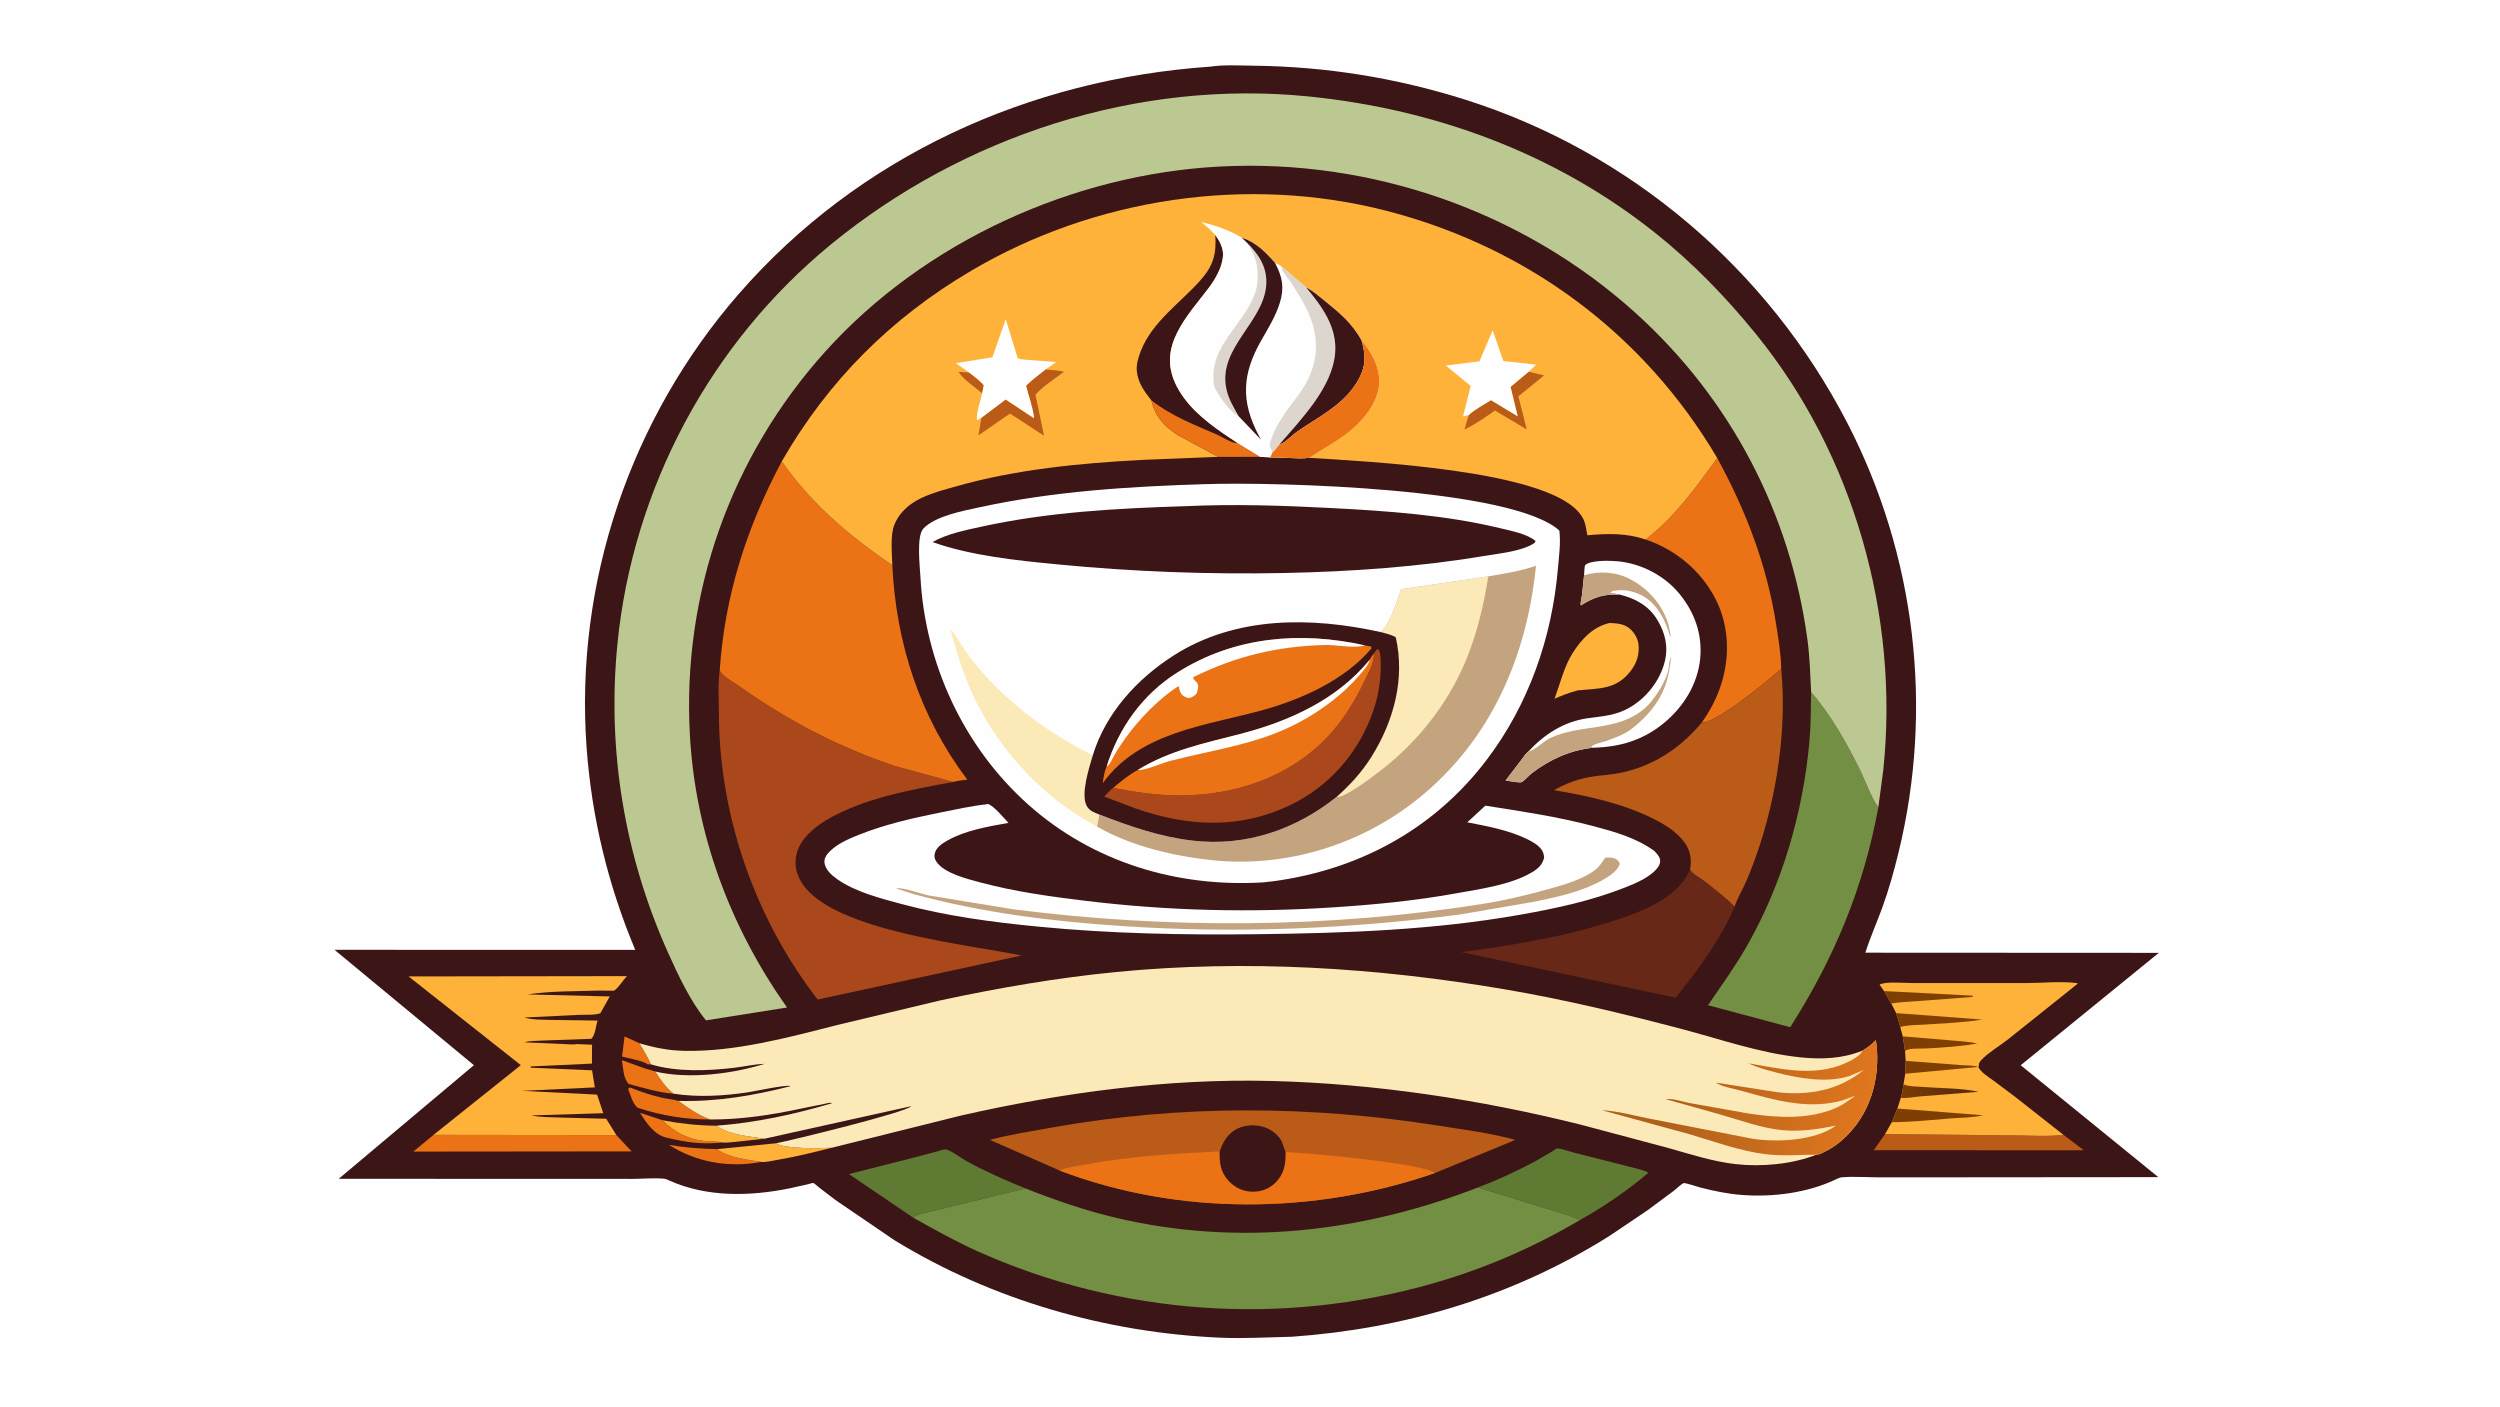
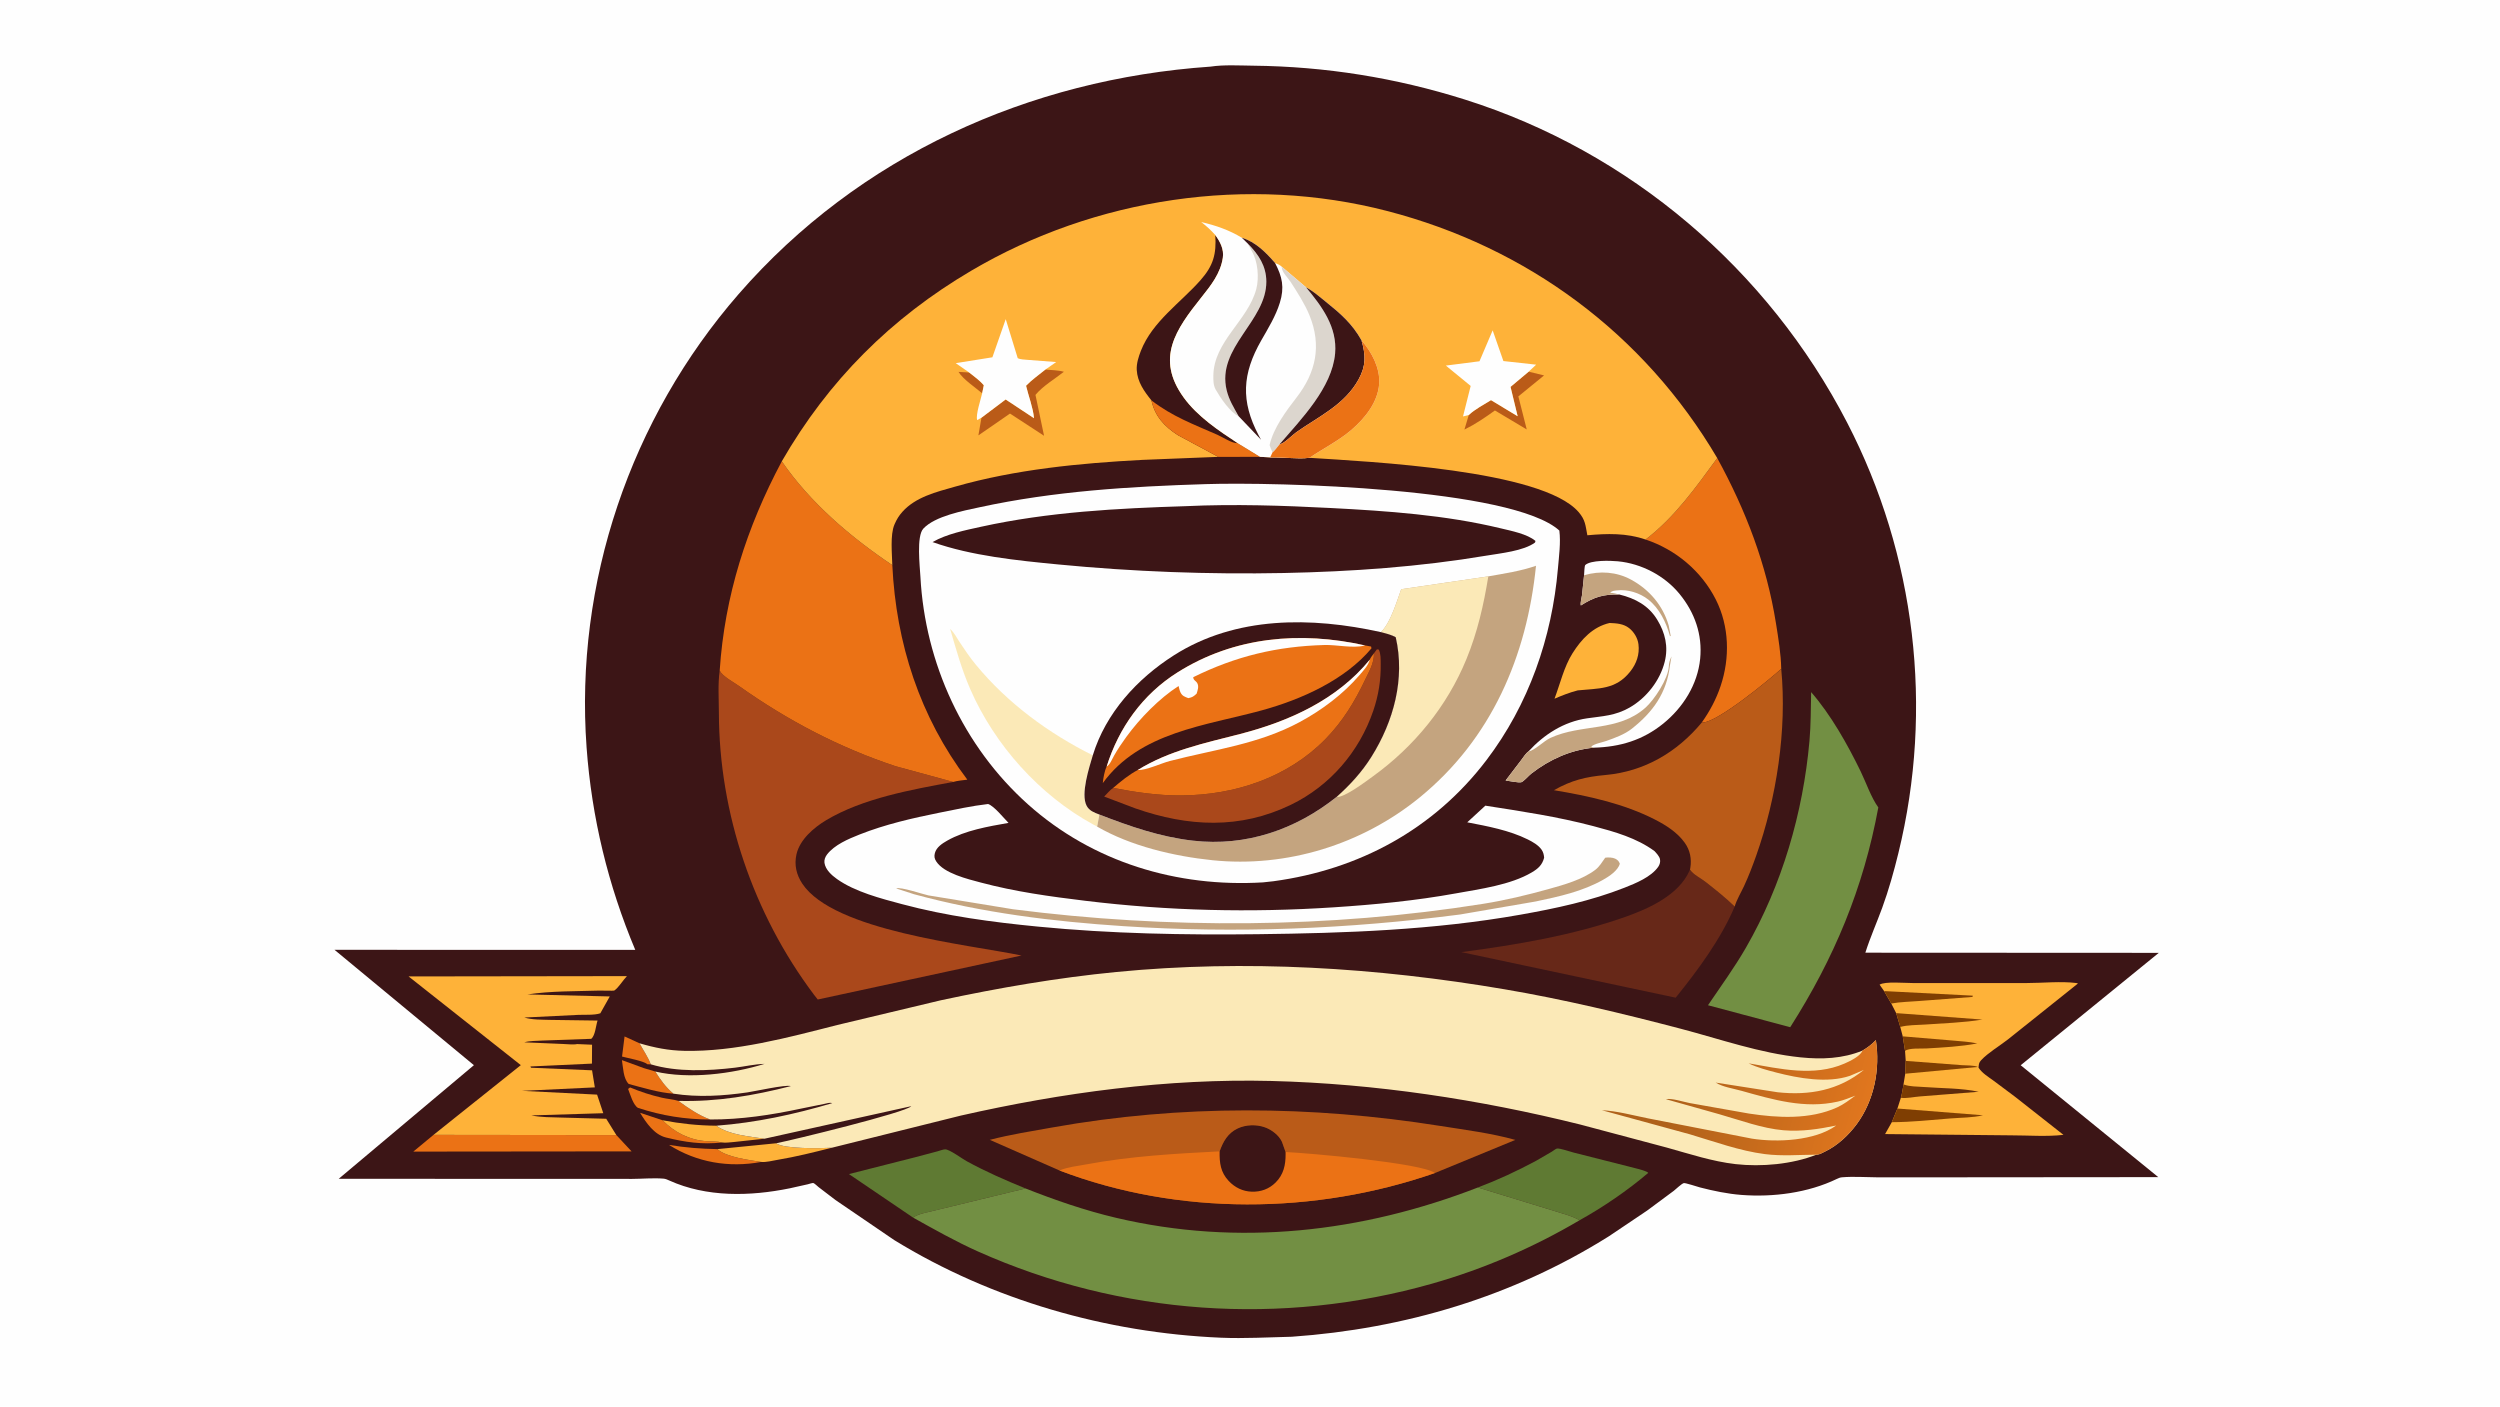
<svg xmlns="http://www.w3.org/2000/svg" version="1.1" style="display: block;" viewBox="0 0 2048 1152" width="1820" height="1024">
  <defs>
    <linearGradient id="Gradient1" gradientUnits="userSpaceOnUse" x1="1559.72" y1="891.425" x2="1599.9" y2="899.498">
      <stop class="stop0" offset="0" stop-opacity="1" stop-color="rgb(124,60,2)" />
      <stop class="stop1" offset="1" stop-opacity="1" stop-color="rgb(94,43,12)" />
    </linearGradient>
    <linearGradient id="Gradient2" gradientUnits="userSpaceOnUse" x1="1379.14" y1="869.639" x2="1527.11" y2="910.387">
      <stop class="stop0" offset="0" stop-opacity="1" stop-color="rgb(175,97,26)" />
      <stop class="stop1" offset="1" stop-opacity="1" stop-color="rgb(224,118,30)" />
    </linearGradient>
  </defs>
  <path transform="translate(0,0)" fill="rgb(254,254,254)" d="M -0 -0 L 2048 0 L 2048 1152 L -0 1152 L -0 -0 z" />
  <path transform="translate(0,0)" fill="rgb(60,21,22)" d="M 991.716 54.428 C 1002.58 52.769 1015.43 53.546 1026.46 53.666 C 1085.73 54.309 1143.35 63.533 1199.89 81.365 C 1335.19 124.032 1448.22 220.458 1513.22 346.154 C 1569.29 454.596 1584.18 580.236 1555.18 698.629 C 1551.51 713.649 1547.23 728.976 1541.92 743.5 C 1537.41 755.826 1532.06 767.765 1528.1 780.304 L 1768.49 780.432 L 1655.34 872.507 L 1768.07 964.166 L 1585.37 964.325 L 1537.47 964.318 C 1528.09 964.25 1518.31 963.528 1509 964.293 C 1507.46 964.419 1506.13 964.968 1504.76 965.63 C 1481.07 977.074 1452.54 980.738 1426.5 978.736 C 1415.32 977.877 1403.46 975.409 1392.63 972.597 C 1390.87 972.139 1380.34 968.677 1379.33 969.054 C 1377.06 969.897 1373.23 973.797 1371.18 975.364 L 1349.35 991.537 L 1318.02 1012.61 C 1239.27 1062.06 1150.68 1088.41 1058.25 1094.92 C 1038.83 1095.33 1019.66 1096.53 1000.19 1095.71 C 906.571 1091.76 812.526 1064.88 732.497 1015.7 L 684.42 982.914 L 670.542 972.303 C 669.478 971.483 667.319 969.28 666.227 968.971 C 665.654 968.809 662.475 969.851 661.749 970.02 L 646.899 973.341 C 614.551 979.935 578.877 980.805 548.217 966.902 C 546.66 966.196 545.232 965.544 543.5 965.403 C 535.143 964.72 526.245 965.575 517.844 965.615 L 466.528 965.576 L 277.457 965.548 L 388.223 872.455 L 274.035 777.951 L 520.408 778.003 C 498.151 725.11 484.699 669.46 480.531 612.201 C 470.709 477.238 516.45 342.627 605.102 240.761 C 703.595 127.588 843.086 64.669 991.716 54.428 z" />
  <path transform="translate(0,0)" fill="rgb(235,114,21)" d="M 530.382 871.723 C 527.164 868.891 514.14 866.689 509.581 865.382 L 511.644 848.915 L 523.848 854.504 C 526.808 859.915 531.035 866.028 533.133 871.75 L 530.382 871.723 z" />
  <path transform="translate(0,0)" fill="rgb(235,114,21)" d="M 524.345 911.457 L 542.745 917.581 C 552.89 927.796 564.845 933.776 579.075 934.737 C 583.117 935.01 587.551 934.704 591.444 935.76 C 575.414 937.644 561.035 935.524 545.498 931.678 C 535.881 929.298 529.274 919.575 524.345 911.457 z" />
  <path transform="translate(0,0)" fill="rgb(235,114,21)" d="M 623.553 951.718 C 597.108 956.633 570.708 952.139 548.026 937.756 C 561.362 940.023 574.137 940.935 587.638 941.226 C 595.089 947.952 613.905 950.131 623.553 951.718 z" />
  <path transform="translate(0,0)" fill="rgb(235,114,21)" d="M 515.073 887.864 C 510.546 883.437 510.506 874.524 509.483 868.321 L 527.551 874.905 L 536.808 877.664 C 541.068 884.44 545.446 890.64 551.683 895.798 C 539.541 894.958 526.824 890.963 515.073 887.864 z" />
  <path transform="translate(0,0)" fill="rgb(254,178,57)" d="M 542.745 917.581 C 557.574 920.396 571.719 921.9 586.808 922.047 C 597.475 929.699 613.675 930.734 626.261 932.696 L 600.947 935.413 C 597.987 935.604 594.364 936.234 591.444 935.76 C 587.551 934.704 583.117 935.01 579.075 934.737 C 564.845 933.776 552.89 927.796 542.745 917.581 z" />
  <path transform="translate(0,0)" fill="rgb(235,114,21)" d="M 522.652 907.446 C 518.646 905.098 516.238 896.226 514.538 891.925 L 516.163 890.69 C 524.737 894.255 533.168 897.016 542.215 899.103 C 546.653 900.127 551.412 900.408 555.733 901.72 C 563.665 907.526 572.515 913.591 581.797 916.948 C 560.978 916.872 542.392 913.876 522.652 907.446 z" />
  <path transform="translate(0,0)" fill="rgb(254,178,57)" d="M 587.638 941.226 L 635.863 936.426 C 642.148 941.262 672.83 940.588 681.448 940.086 C 666.689 943.796 652.025 947.495 637 949.996 C 633.091 950.647 627.455 952.15 623.553 951.718 C 613.905 950.131 595.089 947.952 587.638 941.226 z" />
-   <path transform="translate(0,0)" fill="rgb(186,91,24)" d="M 1690.38 929.525 L 1690.41 929.506 L 1707.04 942.184 L 1534.99 942.081 L 1544.26 928.89 L 1647.62 929.93 C 1661.46 929.93 1676.68 931.142 1690.38 929.525 z" />
-   <path transform="translate(0,0)" fill="rgb(235,114,21)" d="M 504.921 929.727 L 517.375 943.065 L 338.58 943.251 L 355.125 929.548 L 504.921 929.727 z" />
+   <path transform="translate(0,0)" fill="rgb(235,114,21)" d="M 504.921 929.727 L 517.375 943.065 L 338.58 943.251 L 355.125 929.548 L 504.921 929.727 " />
  <path transform="translate(0,0)" fill="rgb(254,178,57)" d="M 1318.58 510.208 C 1324.26 510.445 1329.91 510.771 1334.56 514.398 C 1338.53 517.492 1341.6 522.572 1342.22 527.588 C 1343.28 536.015 1340.61 543.571 1335.38 550.132 C 1323.55 564.994 1309.52 563.687 1292.45 565.425 C 1285.81 567.156 1279.74 569.539 1273.45 572.256 C 1278.08 560.01 1281.21 546.142 1288.19 535.051 C 1295.42 523.542 1304.93 513.325 1318.58 510.208 z" />
  <path transform="translate(0,0)" fill="rgb(95,122,51)" d="M 748 997.316 L 695.454 961.665 L 750 947.805 L 767.969 943.033 C 769.597 942.619 772.82 941.332 774.403 941.404 C 778.105 941.573 788.023 948.979 791.76 951.033 C 807.348 959.601 823.651 966.707 840.098 973.438 L 766.727 991.248 C 761.186 992.793 752.508 993.9 748 997.316 z" />
  <path transform="translate(0,0)" fill="rgb(95,122,51)" d="M 1210.65 972.662 C 1227.03 966.48 1242.86 959.105 1258.29 950.825 L 1271.22 943.32 C 1272.06 942.806 1274.56 940.894 1275.4 940.763 C 1278.05 940.353 1286.08 943.318 1289 944.011 L 1334.39 955.508 C 1339.04 956.872 1344.86 957.849 1349.19 959.875 C 1349.71 960.117 1349.87 960.321 1350.24 960.678 C 1333.78 974.782 1312.95 989.008 1294 999.483 C 1287.38 995.651 1278.63 993.69 1271.37 991.269 L 1210.65 972.662 z" />
  <path transform="translate(0,0)" fill="rgb(254,254,254)" d="M 1297.67 471.099 C 1297.78 469.769 1297.93 463.363 1298.67 462.704 C 1303.31 458.566 1319.18 459.088 1325.33 459.673 C 1344.62 461.507 1363.67 471.454 1375.95 486.499 C 1388.35 501.695 1394.72 519.729 1392.78 539.47 C 1390.7 560.588 1378.82 579.452 1362.5 592.66 C 1345.72 606.235 1327.13 611.761 1305.77 612.363 C 1286.83 614.086 1269.3 622.009 1254.39 633.63 C 1252.42 635.167 1248.17 640.022 1246.37 640.621 C 1244.22 641.336 1236.11 639.53 1233.41 639.243 L 1246.28 622.368 C 1247.85 620.365 1249.92 616.941 1252 615.558 C 1264.79 601.555 1281.07 591.079 1300.16 588.311 C 1313.08 586.436 1323.1 586.267 1334.95 579.5 C 1348.7 571.646 1359.83 557.502 1363.72 542.029 C 1366.85 529.596 1364.14 518.255 1357.56 507.48 C 1350.44 495.833 1339.53 490.047 1326.6 486.89 C 1313.46 486.614 1306.22 488.773 1295.02 495.848 C 1294.5 493.557 1295.62 489.847 1295.98 487.433 L 1297.67 471.099 z" />
  <path transform="translate(0,0)" fill="rgb(196,164,127)" d="M 1297.67 471.099 C 1310.6 467.295 1324.31 468.256 1336.23 474.739 C 1351.25 482.91 1362.28 495.91 1367.03 512.372 L 1368.69 521.044 L 1367.98 520.754 C 1364.96 509.787 1359.41 498.264 1350.3 491.053 C 1343.37 485.576 1333.29 482.42 1324.48 483.524 C 1322.37 483.789 1320.45 483.789 1319.09 485.5 C 1321.69 485.538 1324.1 486.256 1326.6 486.89 C 1313.46 486.614 1306.22 488.773 1295.02 495.848 C 1294.5 493.557 1295.62 489.847 1295.98 487.433 L 1297.67 471.099 z" />
  <path transform="translate(0,0)" fill="rgb(196,164,127)" d="M 1252 615.558 C 1257.72 614.326 1264.41 606.982 1270.19 604.321 C 1295.67 592.581 1325.39 599.636 1347.9 579.652 C 1355.26 573.118 1366.67 555.768 1367.11 545.635 C 1367.23 542.842 1367.78 541.049 1368.88 538.523 L 1369.29 537.59 L 1368.02 545.02 C 1365.38 567.467 1354.17 583.108 1336.77 596.84 C 1330.84 601.52 1322.91 604.357 1315.85 606.857 C 1312.66 607.989 1305.48 609.307 1303.52 611.569 L 1305.77 612.363 C 1286.83 614.086 1269.3 622.009 1254.39 633.63 C 1252.42 635.167 1248.17 640.022 1246.37 640.621 C 1244.22 641.336 1236.11 639.53 1233.41 639.243 L 1246.28 622.368 C 1247.85 620.365 1249.92 616.941 1252 615.558 z" />
  <path transform="translate(0,0)" fill="rgb(103,40,24)" d="M 1421.06 742.515 C 1409.61 769.385 1390.93 794.576 1372.71 817.162 L 1197.15 779.836 C 1242.39 773.831 1288.34 766.193 1331.5 750.956 C 1350.96 744.086 1375.13 733.064 1383.99 713.281 L 1384.44 712.224 C 1387 716.308 1393.09 719.137 1396.91 722.126 C 1405.13 728.544 1413.58 735.243 1421.06 742.515 z" />
  <path transform="translate(0,0)" fill="rgb(235,114,21)" d="M 1406.78 375.146 C 1430.21 417.99 1447.16 462.143 1454.88 510.522 C 1456.82 522.707 1458.96 535.43 1459.18 547.789 C 1449.32 556.761 1407.33 591.297 1394.94 591.768 L 1394.02 591.824 C 1400.7 582.424 1405.85 572.78 1409.53 561.842 C 1417.28 538.818 1416.68 512.95 1405.61 491.024 C 1393.85 467.749 1372.72 450.016 1348.06 441.847 C 1372.11 423.408 1389.09 399.27 1406.78 375.146 z" />
  <path transform="translate(0,0)" fill="rgb(254,178,57)" d="M 1543.44 811.752 L 1539.76 806.5 C 1544.09 803.662 1560.46 805.197 1566.66 805.161 L 1660.5 805.166 C 1673.33 805.151 1688.31 803.554 1700.93 805.158 C 1701.53 805.234 1701.74 805.347 1702.24 805.552 L 1645.11 851.197 C 1638.23 856.591 1628.76 862.161 1622.92 868.397 C 1620.99 870.463 1621.06 871.831 1620.82 874.5 C 1623.9 879.11 1628.77 881.985 1633.18 885.199 L 1650.48 898.139 L 1690.38 929.525 C 1676.68 931.142 1661.46 929.93 1647.62 929.93 L 1544.26 928.89 L 1549.75 919.158 L 1554.37 907.965 L 1557.18 899.154 C 1558.23 895.593 1558.73 891.828 1559.36 888.169 L 1560.78 879.45 L 1561.16 868.943 L 1560.61 860.78 L 1558.72 848.841 L 1556.7 841.14 L 1553.34 829.807 L 1549.34 821.944 L 1543.44 811.752 z" />
  <path transform="translate(0,0)" fill="rgb(127,62,2)" d="M 1561.16 868.943 L 1607.12 872.435 C 1610.15 872.676 1617.67 872.471 1620.19 873.922 L 1560.78 879.45 L 1561.16 868.943 z" />
  <path transform="translate(0,0)" fill="url(#Gradient1)" d="M 1557.18 899.154 C 1558.23 895.593 1558.73 891.828 1559.36 888.169 L 1559.89 888.381 C 1564.53 890.084 1570.67 889.923 1575.62 890.31 C 1590.11 891.443 1606.88 891.173 1620.94 894.233 L 1572.93 898.043 C 1568.47 898.354 1561.45 899.905 1557.18 899.154 z" />
  <path transform="translate(0,0)" fill="rgb(127,62,2)" d="M 1558.72 848.841 L 1599.32 852.244 C 1606.12 852.932 1613.1 853.156 1619.78 854.637 C 1606.29 857.205 1591.71 857.96 1578 858.762 C 1573.79 859.008 1563.78 858.203 1560.61 860.78 L 1558.72 848.841 z" />
  <path transform="translate(0,0)" fill="rgb(127,62,2)" d="M 1553.34 829.807 L 1624 835.088 C 1608.49 837.632 1592.48 838.071 1576.81 839.182 C 1570.37 839.638 1562.89 839.423 1556.7 841.14 L 1553.34 829.807 z" />
  <path transform="translate(0,0)" fill="rgb(127,62,2)" d="M 1543.44 811.752 L 1616.11 815.5 L 1615.89 816.548 L 1572.61 819.85 C 1564.98 820.498 1556.85 820.559 1549.34 821.944 L 1543.44 811.752 z" />
  <path transform="translate(0,0)" fill="rgb(127,62,2)" d="M 1549.75 919.158 L 1554.37 907.965 L 1624.49 913.493 C 1615.77 915.549 1606.74 915.359 1597.84 916.082 C 1581.92 917.376 1565.73 919.106 1549.75 919.158 z" />
  <path transform="translate(0,0)" fill="rgb(254,178,57)" d="M 355.125 929.548 L 426.657 872.421 L 334.713 799.754 L 513.584 799.493 C 510.447 802.692 506.735 808.971 503.291 811.264 C 502.65 811.691 492.756 811.278 491.056 811.334 C 471.73 811.967 451.273 811.591 432.141 814.496 L 499.533 816.151 L 491.79 829.946 C 486.982 831.639 478.67 831.008 473.393 831.261 L 429.473 833.42 C 436.216 835.38 443.676 835.123 450.657 835.358 L 489.509 835.9 C 488.112 840.174 487.64 848.127 484.352 850.863 L 444.281 852.279 C 439.717 852.597 433.861 852.419 429.5 853.732 L 461.005 855.076 C 464.513 855.142 469.409 855.853 472.789 855.159 L 485.014 855.687 L 484.921 871.168 L 434.5 873.51 L 435 874.547 L 485.022 876.659 L 487.286 890.644 L 427.538 893.488 L 489.125 896.566 L 494.216 911.799 L 435.224 913.596 C 443.254 915.265 451.774 915.097 459.956 915.377 L 496.617 916.341 L 504.921 929.727 L 355.125 929.548 z" />
  <path transform="translate(0,0)" fill="rgb(186,91,24)" d="M 1394.02 591.824 L 1394.94 591.768 C 1407.33 591.297 1449.32 556.761 1459.18 547.789 C 1464 597.6 1455.34 653.695 1438.7 700.743 C 1435.72 709.168 1432.54 717.494 1428.78 725.606 C 1426.34 730.883 1422.63 736.97 1421.06 742.515 C 1413.58 735.243 1405.13 728.544 1396.91 722.126 C 1393.09 719.137 1387 716.308 1384.44 712.224 L 1384.7 710.897 C 1385.89 703.382 1384.55 696.395 1380.1 690.192 C 1374.03 681.721 1364.76 675.842 1355.62 671.174 C 1330.21 658.2 1300.91 651.802 1272.96 647.187 C 1287.63 638.938 1298.83 636.246 1315.44 634.723 C 1347.12 631.818 1373.81 616.118 1394.02 591.824 z" />
  <path transform="translate(0,0)" fill="rgb(114,143,67)" d="M 1483.68 566.846 C 1499.81 585.308 1513.48 609.674 1524.18 631.641 C 1528.78 641.095 1532.71 652.957 1538.72 661.327 C 1526.55 727.383 1502.59 784.776 1466.55 841.344 L 1399.18 823.354 C 1409.77 807.673 1420.81 792.617 1430.28 776.186 C 1459.8 724.958 1477.06 665.812 1482.3 607.009 C 1483.49 593.713 1483.4 580.189 1483.68 566.846 z" />
  <path transform="translate(0,0)" fill="rgb(170,72,27)" d="M 589.574 549.267 C 591.91 553.917 601.234 558.882 605.743 562.079 C 645.149 590.024 687.609 612.255 733.477 627.491 L 780.876 640.422 C 746.76 646.713 706.727 653.817 676.717 671.816 C 666.601 677.883 655.246 687.626 652.482 699.654 C 650.488 708.329 652.414 716.477 657.252 723.772 C 682.933 762.501 792.486 773.474 836.816 782.606 L 669.893 818.66 L 666.67 814.537 C 617.147 748.58 589.073 666.242 588.913 583.713 C 588.892 572.523 587.982 560.329 589.574 549.267 z" />
  <path transform="translate(0,0)" fill="rgb(186,91,24)" d="M 867.927 958.72 L 810.841 933.621 C 827.607 929.259 844.898 926.551 861.948 923.5 C 967.477 904.618 1074.08 905.429 1179.82 922.214 C 1200.05 925.426 1221.65 928.148 1241.37 933.666 L 1175.47 960.803 C 1077.38 994.908 965.311 995.894 867.927 958.72 z" />
  <path transform="translate(0,0)" fill="rgb(235,114,21)" d="M 999.126 943.054 C 1001.93 935.07 1005.83 928.142 1013.81 924.331 C 1020.57 921.105 1029.18 920.841 1036.25 923.371 C 1041.78 925.349 1047.69 929.83 1050.19 935.259 L 1053.14 943.614 C 1070.67 944.322 1165.01 952.576 1175.47 960.803 C 1077.38 994.908 965.311 995.894 867.927 958.72 C 874.444 955.908 883.003 955.014 890 953.706 C 925.916 946.991 962.688 944.922 999.126 943.054 z" />
  <path transform="translate(0,0)" fill="rgb(60,21,22)" d="M 999.126 943.054 C 1001.93 935.07 1005.83 928.142 1013.81 924.331 C 1020.57 921.105 1029.18 920.841 1036.25 923.371 C 1041.78 925.349 1047.69 929.83 1050.19 935.259 L 1053.14 943.614 L 1053.16 945.311 C 1053.23 954.207 1051.49 962.128 1044.93 968.625 C 1039.58 973.919 1032.89 976.31 1025.43 976.082 C 1018.07 975.856 1011.59 972.663 1006.56 967.306 C 999.844 960.139 998.923 952.447 999.126 943.054 z" />
  <path transform="translate(0,0)" fill="rgb(254,254,254)" d="M 809.436 658.5 C 814.452 660.174 822.177 669.963 826.176 673.975 C 809.531 676.906 790.825 680.072 775.984 688.487 C 771.919 690.792 767.092 693.923 765.856 698.705 C 765.173 701.344 765.446 703.171 766.942 705.5 C 773.265 715.346 792.73 719.972 803.498 722.844 C 831.653 730.355 860.248 734.284 889.12 737.792 C 957.055 746.047 1024.29 747.61 1092.54 743.144 C 1126.07 740.95 1159.71 737.716 1192.79 731.697 C 1212.39 728.132 1237.38 724.847 1254.81 714.544 C 1260.02 711.468 1263.41 708.451 1264.95 702.5 C 1264.76 700.06 1264.28 697.986 1262.88 695.941 C 1260.28 692.165 1255.49 689.477 1251.48 687.489 C 1236.36 679.996 1218.41 676.657 1201.97 673.5 L 1216.79 659.855 C 1246.61 664.505 1276.18 668.918 1305.4 676.652 C 1322.77 681.249 1340.72 686.315 1355.37 697.079 C 1356.95 698.803 1359.29 701.278 1359.83 703.58 C 1360.34 705.82 1359.69 708.155 1358.38 710.012 C 1352.51 718.345 1340.03 723.434 1330.76 727.081 C 1303.19 737.919 1274.58 744.016 1245.5 749.174 C 1174.34 761.799 1102.48 764.284 1030.41 765.151 C 970.267 765.874 910.21 764.787 850.313 758.937 C 812.623 755.255 775.595 750.344 738.915 740.535 C 721.755 735.947 700.326 730.436 685.651 719.958 C 681.244 716.812 676.241 712.352 675.402 706.719 C 675.043 704.31 676.037 701.768 677.517 699.846 C 683.609 691.934 695.007 687.105 704.093 683.51 C 725.079 675.205 747.426 670.083 769.5 665.634 C 782.705 662.972 796.05 660.057 809.436 658.5 z" />
  <path transform="translate(0,0)" fill="rgb(196,164,127)" d="M 1314.99 702.5 C 1317.18 702.074 1321.14 702.273 1323.14 703.268 C 1325.26 704.324 1326.16 705.305 1326.99 707.5 C 1325.19 713.176 1318.49 717.593 1313.54 720.415 C 1296.38 730.186 1277.14 734.308 1258.03 738.353 L 1196.01 749.03 C 1104.22 760.907 1012.94 764.66 920.5 758.579 C 862.541 754.765 804.902 747.729 748.759 732.405 L 734.154 727.66 C 737.659 726.129 755.758 732.364 760.5 733.358 L 829.876 744.72 C 956.664 761.01 1088.89 760.416 1215.19 740.236 C 1233.22 737.356 1250.79 733.127 1268.38 728.241 C 1281.08 724.712 1296.36 720.464 1306.98 712.343 C 1310.32 709.784 1312.55 705.884 1314.99 702.5 z" />
  <path transform="translate(0,0)" fill="rgb(235,114,21)" d="M 589.574 549.267 C 593.596 488.069 611.724 431.741 640.443 377.79 C 663.903 411.914 696.856 439.925 730.986 462.817 C 734.069 526.855 753.542 587.075 792.433 638.55 C 788.737 639.113 784.422 639.343 780.876 640.422 L 733.477 627.491 C 687.609 612.255 645.149 590.024 605.743 562.079 C 601.234 558.882 591.91 553.917 589.574 549.267 z" />
  <path transform="translate(0,0)" fill="rgb(114,143,67)" d="M 840.098 973.438 C 864.4 983.041 888.969 991.532 914.439 997.529 C 1014.41 1021.07 1115.52 1009.53 1210.65 972.662 L 1271.37 991.269 C 1278.63 993.69 1287.38 995.651 1294 999.483 C 1256.18 1021.8 1215.54 1039.37 1173.29 1051.39 C 1049.96 1086.47 918.163 1077.38 801.034 1025.01 C 782.912 1016.91 765.335 1006.96 748 997.316 C 752.508 993.9 761.186 992.793 766.727 991.248 L 840.098 973.438 z" />
  <path transform="translate(0,0)" fill="rgb(251,233,183)" d="M 523.848 854.504 C 536.236 858.165 547.62 860.443 560.593 860.715 C 602.215 861.587 645.891 849.735 685.952 839.524 L 770.773 819.277 C 818.119 809.109 866.222 800.828 914.432 796.122 C 1020.64 785.753 1127.57 792.424 1232.58 810.29 C 1281.2 818.563 1329.14 830.081 1376.83 842.597 C 1409.09 851.065 1441.86 862.662 1475.12 866.054 C 1492.38 867.812 1509.58 867.157 1525.76 860.503 C 1529.99 857.983 1533.33 855.498 1536.71 851.905 C 1540.34 875.592 1535.39 901.374 1520.95 920.867 C 1514.34 929.786 1505.5 938.097 1495.47 943.002 C 1493.51 943.96 1490.72 945.608 1488.54 945.794 L 1487.98 945.781 C 1468.24 953.653 1442.87 955.895 1421.84 953.512 C 1402.77 951.349 1384 945.122 1365.55 939.991 L 1294.49 921.067 C 1212.19 900.571 1126.5 887.553 1041.65 885.393 C 956.413 883.222 870.153 894.903 787.172 913.739 L 681.448 940.086 C 672.83 940.588 642.148 941.262 635.863 936.426 C 648.528 933.983 742.785 911.035 746.5 906.038 L 626.261 932.696 C 613.675 930.734 597.475 929.699 586.808 922.047 C 619.339 919.556 650.477 912.823 681.735 903.572 C 679.711 902.814 677.309 903.764 675.188 904.179 L 656.376 907.996 C 631.616 913.288 607.178 917.018 581.797 916.948 C 572.515 913.591 563.665 907.526 555.733 901.72 C 587.479 902.538 617.264 897.409 647.868 889.588 C 643.73 888.179 618.22 893.891 612.186 894.762 C 592.045 897.668 571.879 898.912 551.683 895.798 C 545.446 890.64 541.068 884.44 536.808 877.664 C 564.303 884.063 599.529 879.696 626.329 871.379 C 618.261 871.572 610.193 873.528 602.172 874.494 C 580.175 877.146 554.641 878.251 533.133 871.75 C 531.035 866.028 526.808 859.915 523.848 854.504 z" />
  <path transform="translate(0,0)" fill="url(#Gradient2)" d="M 1525.76 860.503 C 1529.99 857.983 1533.33 855.498 1536.71 851.905 C 1540.34 875.592 1535.39 901.374 1520.95 920.867 C 1514.34 929.786 1505.5 938.097 1495.47 943.002 C 1493.51 943.96 1490.72 945.608 1488.54 945.794 L 1487.98 945.781 C 1473.84 945.823 1459.99 947.1 1445.85 945.307 C 1425.33 942.707 1404.34 935.039 1384.52 929.134 L 1312.22 909.348 C 1324.84 909.959 1337.67 913.563 1350.06 916.024 L 1435.17 932.624 C 1455.52 935.861 1486.75 934.541 1504.19 921.885 C 1489.85 924.845 1475.69 927.018 1461 925.77 C 1443.62 924.293 1425.21 917.408 1408.48 912.644 L 1364.68 900.312 C 1369.52 899.323 1379.08 902.532 1384.25 903.497 L 1432.74 912.088 C 1456.33 915.67 1482.62 917.182 1504.93 907.061 C 1510.34 904.609 1515.13 900.916 1519.88 897.406 C 1515.19 899.182 1510.37 901.208 1505.47 902.31 C 1478.35 908.397 1452.62 900.734 1426.57 893.435 C 1420 891.593 1411.22 890.344 1405.45 886.702 L 1456.27 894.641 C 1482.29 897.451 1506.33 893.034 1526.87 876.324 L 1515.57 881.139 C 1497.09 887.438 1473.48 883.237 1455.09 878.466 C 1447.39 876.467 1439.65 874.449 1432.47 870.952 C 1458.12 875.384 1485.85 882.07 1510.96 871.151 C 1515.37 869.235 1523.95 865.172 1525.76 860.503 z" />
-   <path transform="translate(0,0)" fill="rgb(188,200,146)" d="M 1483.68 566.846 C 1482.95 552.56 1482.59 538.2 1480.67 524.009 C 1466.66 420.056 1417.59 326.367 1339.64 256.052 C 1247.3 172.757 1123.31 129.83 999.367 136.274 C 878.954 142.535 757.137 197.851 676.121 287.795 C 598.73 373.714 558.861 485.796 565.11 601.272 C 569.515 682.674 597.88 758.883 644.728 825.203 L 578.346 835.742 C 565.616 820.24 555.481 798.582 547.284 780.309 C 511.505 700.551 497.192 614.212 505.821 527.152 C 518.442 399.814 581.985 280.869 680.982 199.849 C 789.396 111.121 932.114 64.699 1072.26 78.895 C 1175.66 89.369 1274 125.451 1355.76 190.502 C 1386.55 215 1413.77 243.097 1438.55 273.599 C 1518.67 372.195 1555.99 504.691 1542.8 630.561 L 1538.72 661.327 C 1532.71 652.957 1528.78 641.095 1524.18 631.641 C 1513.48 609.674 1499.81 585.308 1483.68 566.846 z" />
  <path transform="translate(0,0)" fill="rgb(254,178,57)" d="M 640.443 377.79 C 678.567 311.627 729.787 260.421 795.689 221.598 C 897.075 161.87 1022.27 143.114 1136.39 172.711 C 1251.01 202.437 1346.75 273.252 1406.78 375.146 C 1389.09 399.27 1372.11 423.408 1348.06 441.847 C 1332.42 436.43 1316.57 436.887 1300.36 438.355 C 1298.75 430.243 1298.88 425.896 1293.1 419.244 C 1263.11 384.736 1121.72 378.085 1072.73 374.912 C 1062.74 376.023 1050.76 374.334 1040.54 374.548 L 1032.23 374.078 L 998.033 374.118 L 935.685 376.601 C 884.448 379.291 831.92 384.385 782.48 398.499 C 767.18 402.866 750.09 406.922 739.127 419.268 C 736.475 422.255 734.557 425.342 732.981 429 L 732.684 429.68 C 729.142 438.006 730.76 453.616 730.986 462.817 C 696.856 439.925 663.903 411.914 640.443 377.79 z" />
  <path transform="translate(0,0)" fill="rgb(186,91,24)" d="M 804.58 322.039 C 798.742 317.065 789.124 310.781 785.201 304.5 L 793.945 305.012 C 798.022 308.281 802.601 311.46 805.937 315.5 L 804.58 322.039 z" />
  <path transform="translate(0,0)" fill="rgb(186,91,24)" d="M 1252.28 304.328 L 1264.9 307.402 L 1243.84 324.582 L 1250.7 351.658 L 1224.63 336.111 C 1216.53 341.939 1208.63 347.357 1199.65 351.765 L 1203.21 339.874 C 1208.16 335.108 1215.58 331.37 1221.43 327.658 L 1243.25 340.843 L 1237.43 316.793 L 1252.28 304.328 z" />
  <path transform="translate(0,0)" fill="rgb(186,91,24)" d="M 856.364 302.607 C 861.216 303.09 866.884 303.075 871.542 304.424 C 864.375 310.063 853.926 316.338 848.263 323.366 L 855.291 356.851 L 827.394 338.648 L 801.502 356.52 L 804.003 342.046 L 823.836 327.103 L 847.058 342.447 C 846.29 333.863 842.576 324.383 840.538 315.867 C 845.224 311.024 851.109 306.851 856.364 302.607 z" />
  <path transform="translate(0,0)" fill="rgb(254,254,254)" d="M 1203.21 339.874 L 1198.5 341.012 L 1204.78 316.023 L 1184.44 299.351 L 1211.98 295.818 L 1222.79 270.475 L 1231.58 295.636 L 1258.41 298.588 L 1252.28 304.328 L 1237.43 316.793 L 1243.25 340.843 L 1221.43 327.658 C 1215.58 331.37 1208.16 335.108 1203.21 339.874 z" />
  <path transform="translate(0,0)" fill="rgb(254,254,254)" d="M 793.945 305.012 L 782.939 297.361 L 812.968 292.557 L 823.895 261.3 L 833.713 293.242 C 835.92 294.468 839.7 294.404 842.203 294.688 L 865.252 296.455 L 856.364 302.607 C 851.109 306.851 845.224 311.024 840.538 315.867 C 842.576 324.383 846.29 333.863 847.058 342.447 L 823.836 327.103 L 804.003 342.046 L 800.5 344.002 C 799.125 339.78 803.51 326.868 804.58 322.039 L 805.937 315.5 C 802.601 311.46 798.022 308.281 793.945 305.012 z" />
  <path transform="translate(0,0)" fill="rgb(60,21,22)" d="M 995.565 192.406 C 999.568 197.953 1002.8 204.026 1001.73 211.125 C 999.819 223.855 991.993 233.652 984.227 243.404 C 963.338 269.637 946.353 293.365 969.74 325.575 C 980.99 341.07 998.254 352.586 1014.02 362.952 L 1032.23 374.078 L 998.033 374.118 L 965.019 356.393 C 954.02 349.32 946.101 340.957 943.245 327.84 C 937.254 320.412 931.771 312.735 931.215 302.873 C 930.923 297.697 932.751 292.012 934.617 287.246 C 944.006 263.263 966.984 248.035 983.471 229.374 C 993.993 217.467 996.567 207.978 995.565 192.406 z" />
  <path transform="translate(0,0)" fill="rgb(235,114,21)" d="M 943.245 327.84 C 960.471 341.127 977.713 347.406 997.379 356.076 C 1002.11 358.163 1008.89 363.023 1014.02 362.952 L 1032.23 374.078 L 998.033 374.118 L 965.019 356.393 C 954.02 349.32 946.101 340.957 943.245 327.84 z" />
  <path transform="translate(0,0)" fill="rgb(254,254,254)" d="M 995.565 192.406 C 991.971 188.366 988.326 185.022 984.022 181.749 C 995.737 184.453 1006.98 188.305 1017.3 194.616 C 1028.56 198.04 1037.01 206.641 1044.52 215.293 C 1046.63 216.112 1048.27 216.763 1049.95 218.296 L 1069.93 235.261 C 1075.77 238.343 1080.87 242.867 1086 246.997 C 1098.08 256.726 1107.72 265.005 1115.39 278.807 C 1123.72 288.213 1130.63 301.284 1129.82 314.135 C 1128.87 329.28 1118.14 342.555 1106.98 352.114 C 1096.72 360.9 1083.92 367.327 1072.73 374.912 C 1062.74 376.023 1050.76 374.334 1040.54 374.548 L 1032.23 374.078 L 1014.02 362.952 C 998.254 352.586 980.99 341.07 969.74 325.575 C 946.353 293.365 963.338 269.637 984.227 243.404 C 991.993 233.652 999.819 223.855 1001.73 211.125 C 1002.8 204.026 999.568 197.953 995.565 192.406 z" />
  <path transform="translate(0,0)" fill="rgb(220,214,206)" d="M 1022.18 199.387 C 1030.94 208.207 1037.34 217.711 1037.38 230.551 C 1037.47 263.026 996.445 284.45 1004.86 319.464 C 1006.82 327.598 1010.67 333.611 1014.66 340.788 C 1007.81 337.812 999.556 325.472 995.953 319.106 C 993.984 315.629 993.945 311.848 993.964 307.955 C 994.108 279.54 1022.15 262.761 1029.12 236.743 C 1031.6 227.485 1030.45 213.899 1025.49 205.643 L 1022.18 199.387 z" />
  <path transform="translate(0,0)" fill="rgb(220,214,206)" d="M 1049.95 218.296 L 1069.93 235.261 C 1082.91 250.806 1095.63 267.883 1093.72 289.409 C 1091.23 317.508 1065.97 343.17 1048.3 363.722 C 1047.22 364.977 1043.73 369.849 1042.47 370.374 C 1041.45 368.45 1040.74 366.56 1040.05 364.5 C 1043.12 350.606 1053.52 336.611 1062.14 325.475 C 1078.06 304.913 1082.79 282.968 1072.76 258.275 C 1068.87 248.707 1062.89 239.565 1057.33 230.882 C 1054.96 227.183 1050.38 223.287 1049.98 218.894 L 1049.95 218.296 z" />
  <path transform="translate(0,0)" fill="rgb(60,21,22)" d="M 1069.93 235.261 C 1075.77 238.343 1080.87 242.867 1086 246.997 C 1098.08 256.726 1107.72 265.005 1115.39 278.807 C 1118.78 290.811 1119.19 299.413 1112.92 310.723 C 1101.39 331.535 1080.59 340.859 1062.12 353.821 C 1058.92 356.065 1052.06 363.048 1048.83 363.694 L 1048.3 363.722 C 1065.97 343.17 1091.23 317.508 1093.72 289.409 C 1095.63 267.883 1082.91 250.806 1069.93 235.261 z" />
  <path transform="translate(0,0)" fill="rgb(60,21,22)" d="M 1017.3 194.616 C 1028.56 198.04 1037.01 206.641 1044.52 215.293 C 1050.48 226.652 1052.32 235.285 1048.45 247.842 C 1045.08 258.803 1038.85 268.861 1033.2 278.759 C 1017.61 306.071 1016.32 328.372 1031.03 356.373 L 1033.06 360.103 L 1014.66 340.788 C 1010.67 333.611 1006.82 327.598 1004.86 319.464 C 996.445 284.45 1037.47 263.026 1037.38 230.551 C 1037.34 217.711 1030.94 208.207 1022.18 199.387 L 1017.3 194.616 z" />
  <path transform="translate(0,0)" fill="rgb(235,114,21)" d="M 1115.39 278.807 C 1123.72 288.213 1130.63 301.284 1129.82 314.135 C 1128.87 329.28 1118.14 342.555 1106.98 352.114 C 1096.72 360.9 1083.92 367.327 1072.73 374.912 C 1062.74 376.023 1050.76 374.334 1040.54 374.548 L 1042.47 370.374 C 1043.73 369.849 1047.22 364.977 1048.3 363.722 L 1048.83 363.694 C 1052.06 363.048 1058.92 356.065 1062.12 353.821 C 1080.59 340.859 1101.39 331.535 1112.92 310.723 C 1119.19 299.413 1118.78 290.811 1115.39 278.807 z" />
  <path transform="translate(0,0)" fill="rgb(254,254,254)" d="M 987.718 396.452 C 1044.89 394.627 1238.9 399.5 1277.41 434.485 C 1278.68 444.187 1277.1 455.679 1276.26 465.5 C 1271.39 522.294 1252.31 577.087 1217.67 622.611 C 1174.56 679.264 1113.26 712.249 1043.23 721.766 L 1034.64 722.704 C 964.312 726.933 895.237 706.239 842.219 658.877 C 789.158 611.475 757.8 543.209 754.008 472.385 C 753.545 463.733 750.627 439.045 756.421 432.871 C 766.073 422.585 789.129 418.302 802.512 415.397 C 863.48 402.165 925.538 398.384 987.718 396.452 z" />
  <path transform="translate(0,0)" fill="rgb(251,233,183)" d="M 898.781 677.019 L 895.571 675.297 C 851.629 651.273 814.877 610.292 794.87 564.49 C 787.782 548.265 783.306 532.007 778.355 515.101 C 781.162 517.404 783.926 522.521 785.967 525.633 C 790.213 532.104 794.46 538.352 799.384 544.341 C 825.221 575.769 858.902 600.542 895.212 618.631 C 892.305 628.57 885.123 650.34 890.164 659.939 C 892.359 664.12 896.484 665.522 900.615 667.137 L 898.781 677.019 z" />
  <path transform="translate(0,0)" fill="rgb(60,21,22)" d="M 971.695 414.5 C 1011.08 412.653 1050.94 413.99 1090.3 416.033 C 1136.53 418.432 1184.21 421.742 1229.31 432.644 C 1237.83 434.705 1251.14 437.263 1257.86 443 L 1257.5 444.294 C 1248.18 451.234 1229.06 453.119 1217.8 455.014 C 1162.91 464.246 1107.36 468.131 1051.74 469.274 C 990.063 470.504 928.363 468.211 866.967 462.263 C 833.272 458.999 795.972 455.275 763.931 443.936 C 775.469 437.257 790.897 434.189 803.803 431.349 C 858.89 419.223 915.484 416.275 971.695 414.5 z" />
  <path transform="translate(0,0)" fill="rgb(196,164,127)" d="M 1219.23 472.026 C 1232.11 469.717 1245.91 467.683 1258.29 463.334 C 1250.78 537.579 1221.69 605.28 1162.9 653.213 C 1115.65 691.725 1053.93 710.821 993.167 704.552 C 961.855 701.322 926.206 692.951 898.781 677.019 L 900.615 667.137 C 925.909 676.923 950.291 685.438 977.354 688.533 C 1020.69 693.489 1061.27 679.486 1094.88 652.735 C 1105.82 643.054 1115.7 632.255 1123.46 619.85 C 1141.68 590.756 1151.23 555.894 1143.37 521.856 C 1139.6 519.772 1135.36 518.817 1131.23 517.696 L 1131.55 517.37 L 1132.07 516.811 C 1139.3 509.266 1144.3 492.426 1147.87 482.536 L 1219.23 472.026 z" />
  <path transform="translate(0,0)" fill="rgb(251,233,183)" d="M 1131.23 517.696 L 1131.55 517.37 L 1132.07 516.811 C 1139.3 509.266 1144.3 492.426 1147.87 482.536 L 1219.23 472.026 C 1215.45 495.381 1210.34 517.742 1201.35 539.687 C 1185.47 578.448 1158.54 611.39 1124.69 635.85 C 1118.83 640.086 1101.37 653.38 1094.88 652.735 C 1105.82 643.054 1115.7 632.255 1123.46 619.85 C 1141.68 590.756 1151.23 555.894 1143.37 521.856 C 1139.6 519.772 1135.36 518.817 1131.23 517.696 z" />
  <path transform="translate(0,0)" fill="rgb(60,21,22)" d="M 895.212 618.631 C 905.847 583.947 931.508 555.915 961.6 536.737 C 1012.46 504.322 1074.42 505.113 1131.23 517.696 C 1135.36 518.817 1139.6 519.772 1143.37 521.856 C 1151.23 555.894 1141.68 590.756 1123.46 619.85 C 1115.7 632.255 1105.82 643.054 1094.88 652.735 C 1061.27 679.486 1020.69 693.489 977.354 688.533 C 950.291 685.438 925.909 676.923 900.615 667.137 C 896.484 665.522 892.359 664.12 890.164 659.939 C 885.123 650.34 892.305 628.57 895.212 618.631 z" />
  <path transform="translate(0,0)" fill="rgb(170,72,27)" d="M 1125.52 535.068 L 1127.97 531.78 L 1129.5 532.004 C 1131.24 535.566 1131.03 539.89 1131.08 543.783 C 1131.25 557.133 1129.29 569.553 1124.96 582.196 C 1113.49 615.664 1089.64 643.512 1057.68 659.04 C 1015.71 679.437 973.313 677.139 930.136 662.111 L 904.543 652.422 C 906.649 650.385 909.482 646.77 911.905 645.334 C 930.44 648.878 948.798 651.611 967.727 651.484 C 1011.49 651.192 1054.84 636.958 1085.9 605.212 C 1099.99 590.811 1109.78 574.637 1118.39 556.55 C 1121.79 549.414 1125.61 543.292 1125.52 535.068 z" />
  <path transform="translate(0,0)" fill="rgb(235,114,21)" d="M 1125.52 535.068 C 1125.61 543.292 1121.79 549.414 1118.39 556.55 C 1109.78 574.637 1099.99 590.811 1085.9 605.212 C 1054.84 636.958 1011.49 651.192 967.727 651.484 C 948.798 651.611 930.44 648.878 911.905 645.334 C 918.086 640.009 924.804 634.481 932.032 630.656 C 957.765 614.705 987.036 608.607 1015.91 601.153 C 1056.19 590.753 1095.45 573.022 1122.22 540.143 C 1122.34 539.047 1124.8 536.135 1125.52 535.068 z" />
  <path transform="translate(0,0)" fill="rgb(254,254,254)" d="M 932.032 630.656 C 957.765 614.705 987.036 608.607 1015.91 601.153 C 1056.19 590.753 1095.45 573.022 1122.22 540.143 C 1120.69 545.269 1117.18 548.872 1113.78 552.831 C 1100.32 568.514 1082.82 581.613 1064.67 591.395 C 1030.89 609.595 994.845 613.804 958.28 623.282 C 951.072 625.15 938.982 631.013 932.032 630.656 z" />
  <path transform="translate(0,0)" fill="rgb(235,114,21)" d="M 906.548 627.864 C 916.548 595.969 936.052 568.687 964.603 550.701 C 1011.22 521.334 1065.13 516.747 1118.24 528.589 L 1123.22 529.5 L 1123.5 530.989 C 1101.65 557.034 1065.93 572.928 1033.72 581.768 C 987.764 594.381 933.817 599.419 903.402 641.387 C 903.776 637.331 904.787 631.541 906.548 627.864 z" />
  <path transform="translate(0,0)" fill="rgb(254,254,254)" d="M 906.548 627.864 C 916.548 595.969 936.052 568.687 964.603 550.701 C 1011.22 521.334 1065.13 516.747 1118.24 528.589 L 1117.47 528.783 C 1107.74 531.074 1095.17 527.959 1085 528.246 C 1046.06 529.344 1012.48 537.344 977.5 554.612 C 977.5 557.116 979.732 557.553 980.802 559.5 C 982.322 562.265 981.101 565.414 980.252 568.131 C 977.728 570.392 976.94 571.056 973.5 571.779 C 970.585 570.654 968.507 570.111 967.026 567 C 966.28 565.433 965.909 563.515 965.5 561.832 C 949.672 571.983 933.702 588.387 922.658 603.579 C 919.117 608.451 915.739 613.418 912.768 618.66 C 911.144 621.522 909.359 626.229 906.548 627.864 z" />
</svg>